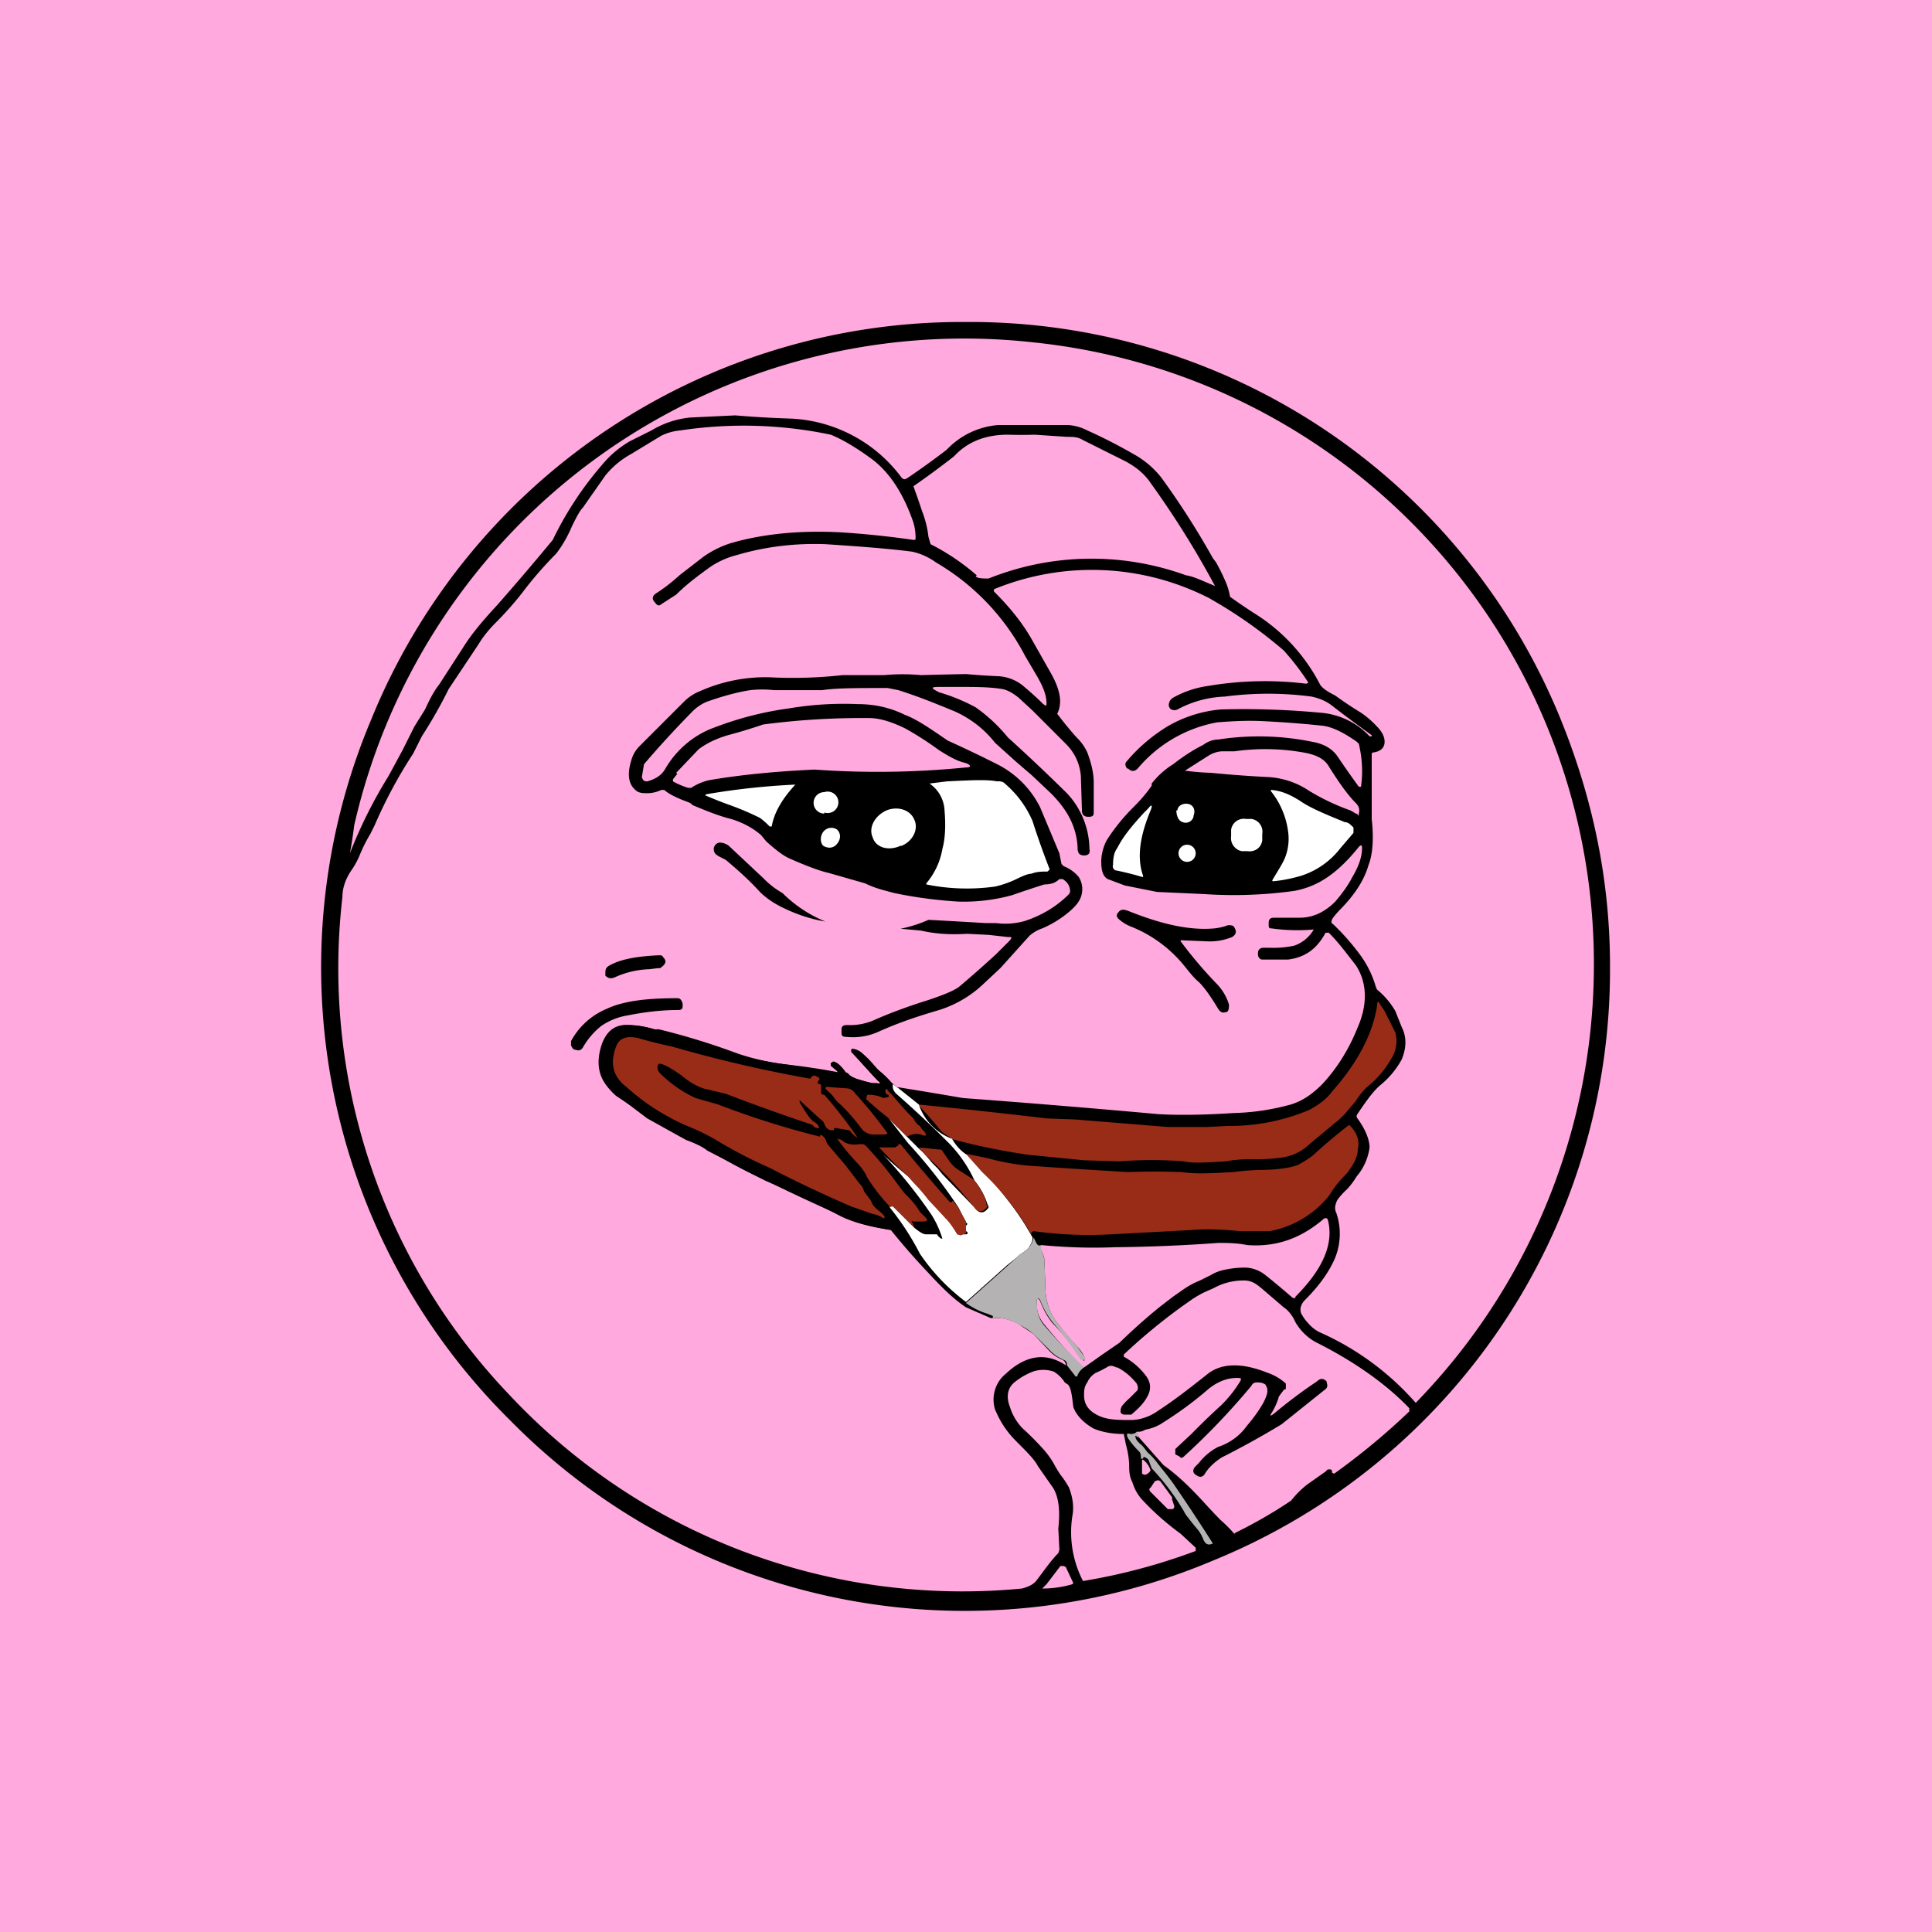
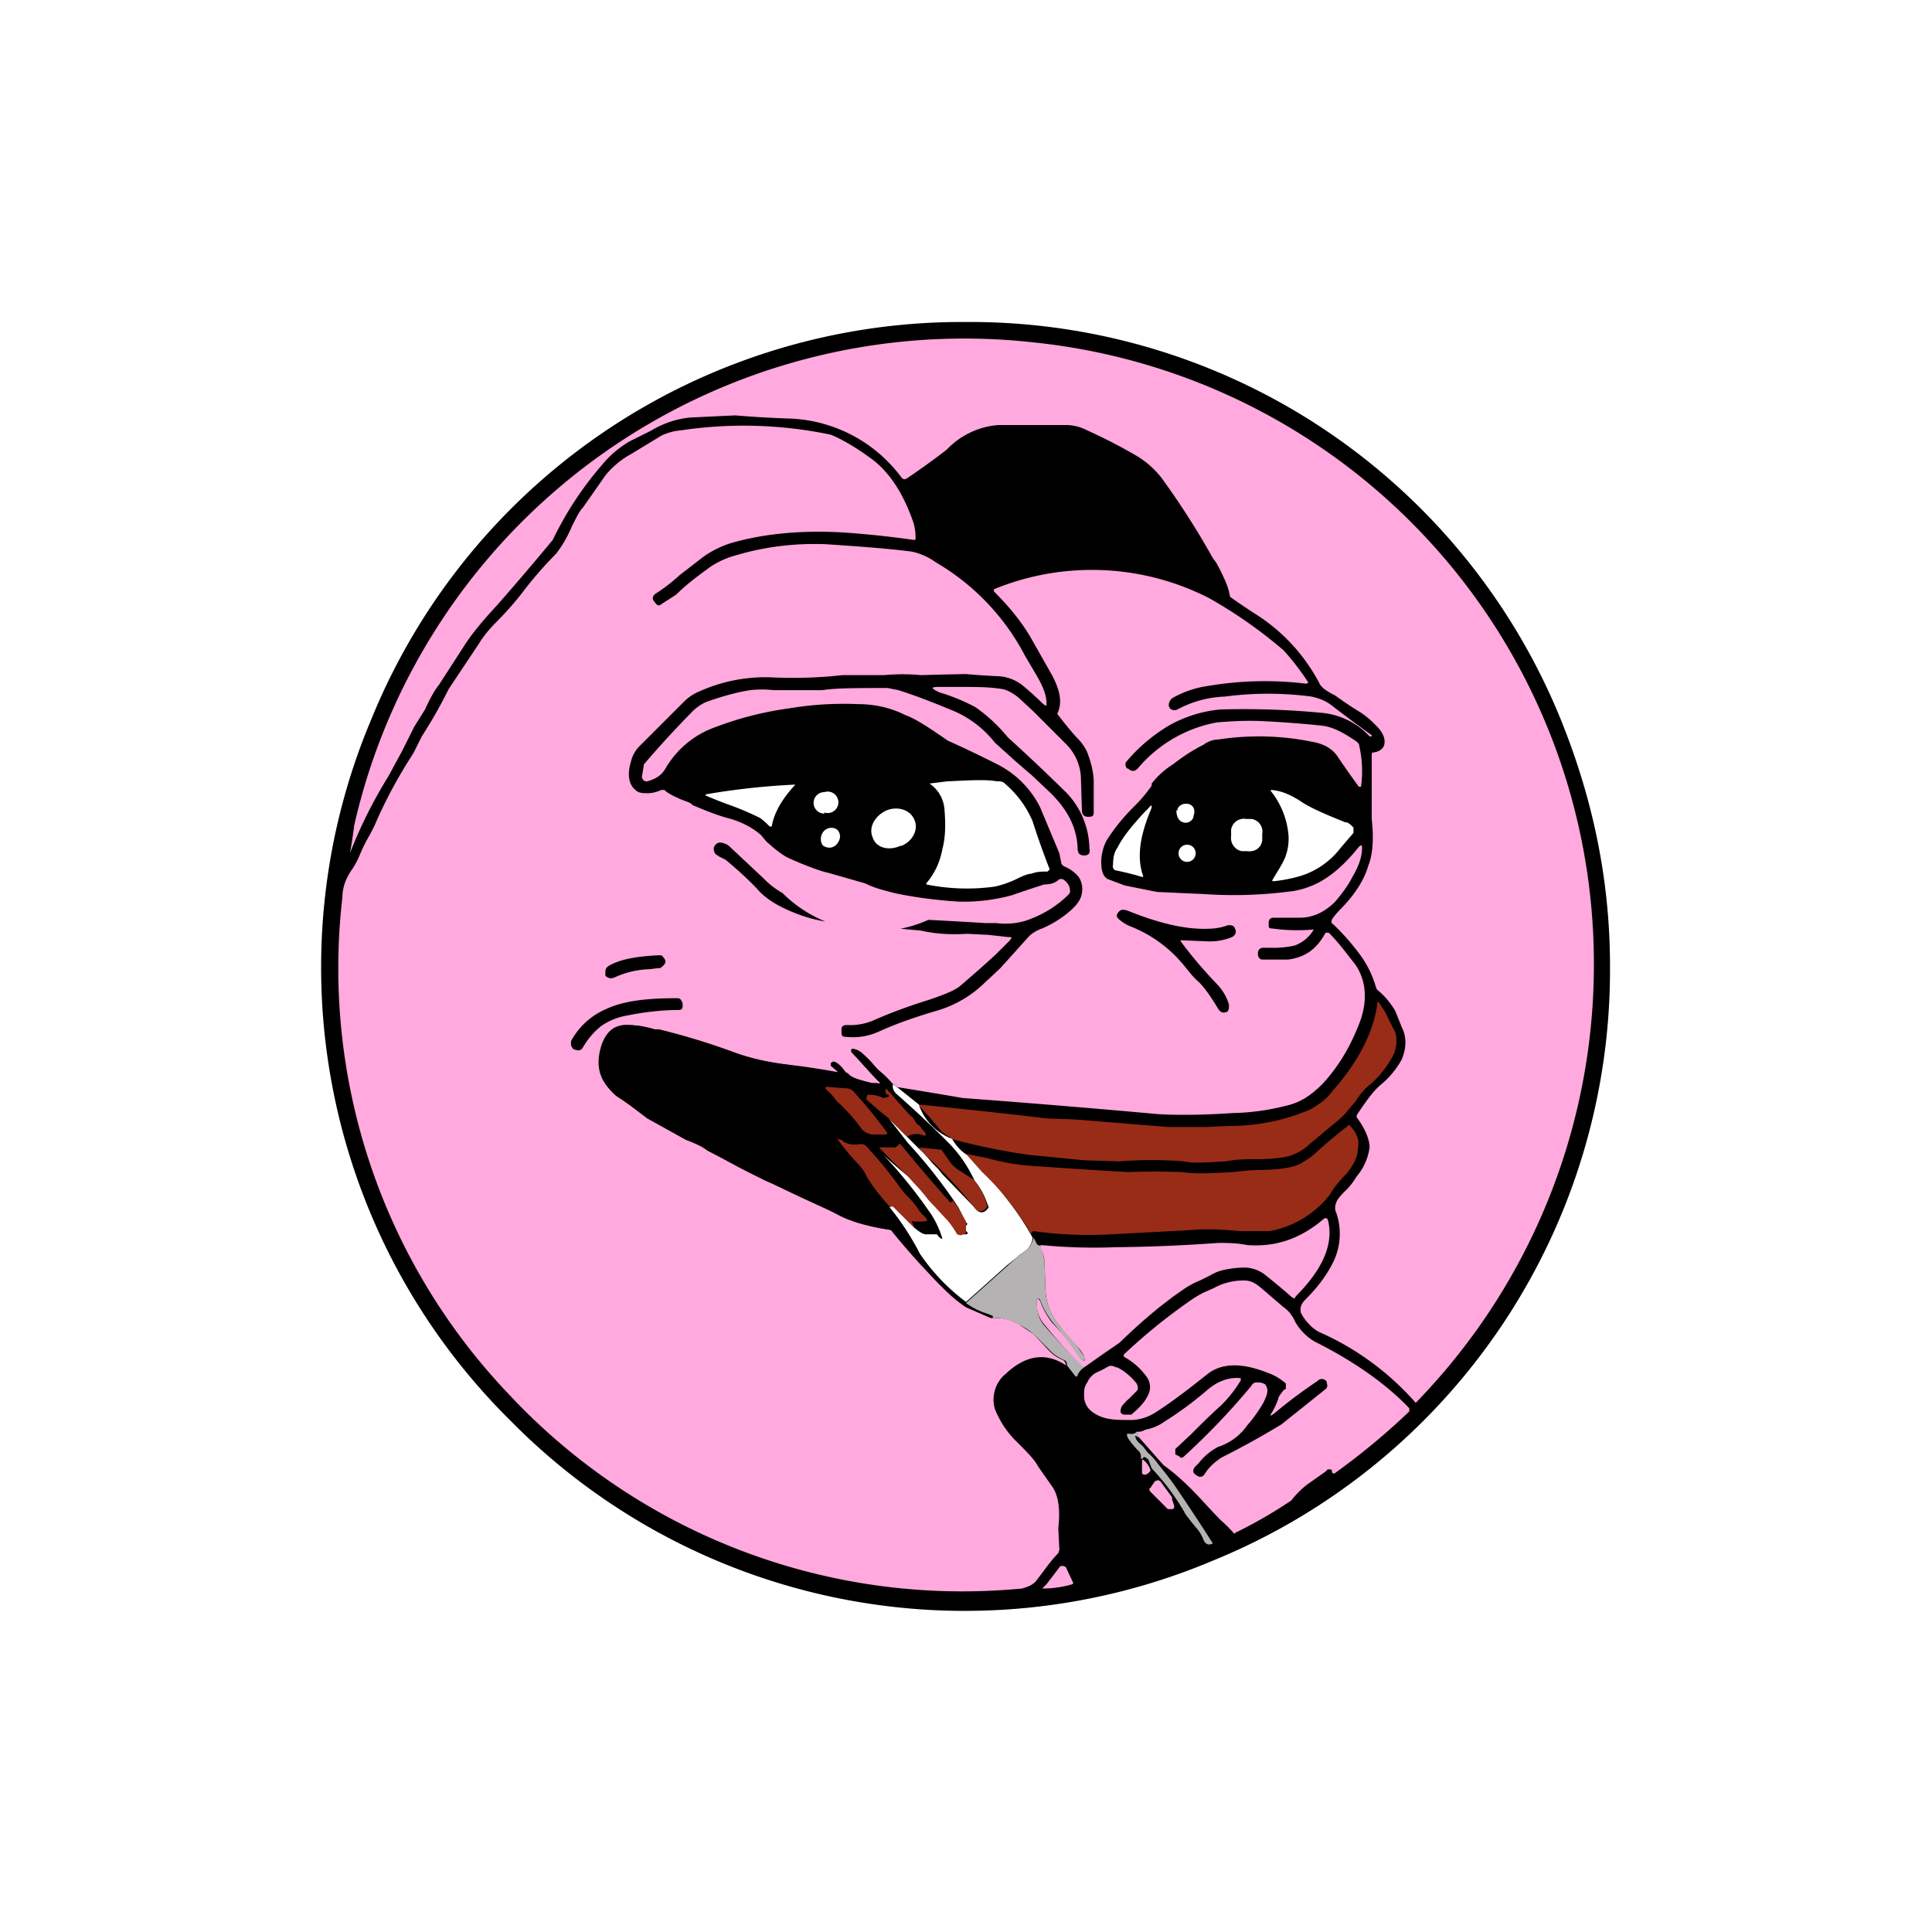
<svg xmlns="http://www.w3.org/2000/svg" width="18" height="18" viewBox="0 0 18 18">
-   <path fill="#FFA9DE" d="M0 0h18v18H0z" />
  <path d="M15 9a5.94 5.94 0 0 1-3.7 5.54 5.94 5.94 0 0 1-6.54-1.3 5.94 5.94 0 0 1-1.3-6.54A5.94 5.94 0 0 1 9 3a5.94 5.94 0 0 1 5.54 3.7c.3.74.46 1.5.46 2.3Z" fill="#010000" />
  <path d="M3.26 7.95a4.2 4.2 0 0 0 .04-.26 5.83 5.83 0 0 1 6.33-4.5 5.82 5.82 0 0 1 5.22 5.8 5.85 5.85 0 0 1-1.66 4.08 2.58 2.58 0 0 0-.9-.66.34.34 0 0 1-.1-.08.38.38 0 0 1-.07-.1c-.01-.04 0-.08.04-.12.12-.12.21-.24.27-.37a.6.6 0 0 0 .02-.44c-.02-.04-.01-.08.01-.12a.62.62 0 0 1 .09-.1.73.73 0 0 0 .09-.12.52.52 0 0 0 .12-.27c0-.06-.03-.16-.12-.28v-.02c.08-.12.15-.22.22-.28a.81.81 0 0 0 .2-.24c.04-.1.05-.2 0-.3L13 9.42a.73.73 0 0 0-.17-.2l-.01-.02a.94.94 0 0 0-.16-.32 2.18 2.18 0 0 0-.24-.27c-.02-.01-.02-.03 0-.06a.87.87 0 0 1 .06-.07c.14-.14.23-.28.27-.42.04-.1.05-.25.03-.43V7.04c0-.02 0-.03.02-.03.06-.01.1-.04.1-.1 0-.05-.03-.1-.07-.14a.87.87 0 0 0-.15-.13 3.42 3.42 0 0 1-.24-.16c-.08-.04-.12-.07-.14-.1a1.7 1.7 0 0 0-.62-.67 5.4 5.4 0 0 1-.22-.15.61.61 0 0 0-.05-.16 1.87 1.87 0 0 0-.08-.16l-.03-.04a7.44 7.44 0 0 0-.48-.75.85.85 0 0 0-.26-.22 4.85 4.85 0 0 0-.43-.22.45.45 0 0 0-.18-.05H9.3a.74.74 0 0 0-.48.23 7.62 7.62 0 0 1-.36.26c-.03.02-.04.02-.06 0a1.36 1.36 0 0 0-1.03-.55 9.87 9.87 0 0 1-.52-.03l-.42.02a.86.86 0 0 0-.36.12l-.2.1a.95.95 0 0 0-.26.22 3.16 3.16 0 0 0-.46.7 26.22 26.22 0 0 1-.52.61c-.13.14-.24.27-.32.4l-.22.34c-.04.05-.08.12-.13.23l-.1.16-.11.22-.13.24a4.38 4.38 0 0 0-.36.72Z" fill="#FFA9DE" />
  <path d="m8.36 10.13-.05-.04a.87.87 0 0 0-.1-.1 1.05 1.05 0 0 1-.1-.09.71.71 0 0 0-.07-.08.16.16 0 0 0-.1-.05l-.01.01v.02l.25.27c.03.02.02.03-.01.03l-.05-.01c-.12-.03-.2-.05-.22-.09L7.88 10c-.05-.07-.1-.1-.12-.1h-.02v.03l.06.05.01.02.03.02c.01 0 0 .01 0 0L7.75 10a6.43 6.43 0 0 0-.41-.08 2.82 2.82 0 0 1-.71-.18 27.6 27.6 0 0 1-.5-.14l-.04-.01a.87.87 0 0 0-.28-.04c-.1.01-.16.07-.2.17-.07.2-.03.36.13.48l.29.22.36.2c.08.03.15.06.2.1l.54.28a9.65 9.65 0 0 1 .7.33c.12.06.28.1.47.13a6.4 6.4 0 0 0 .35.4c.12.13.23.24.35.32l.23.1h.07c.06 0 .12.02.18.05l.15.1.15.16a.37.37 0 0 0 .12.08c.02.01.03.03.03.05-.18-.12-.37-.1-.56.08a.3.3 0 0 0-.1.15.31.31 0 0 0 0 .18c.05.12.11.21.2.3.1.1.17.17.2.23l.14.2c.05.08.07.2.05.38l.01.2-.01.03c-.07.07-.13.16-.2.25-.02.03-.06.06-.14.08A5.78 5.78 0 0 1 4.75 13a5.75 5.75 0 0 1-1.56-4.64c0-.1.04-.19.09-.26a.74.74 0 0 0 .07-.13 1.46 1.46 0 0 1 .1-.2l.04-.08a4.43 4.43 0 0 1 .36-.67l.08-.16a4.34 4.34 0 0 0 .25-.44L4.46 6c.03-.05.08-.12.16-.2a3.13 3.13 0 0 0 .24-.27 3.56 3.56 0 0 1 .32-.37c.04-.05.1-.14.15-.26.04-.08.07-.14.1-.17l.21-.3a.81.81 0 0 1 .24-.2l.28-.17a.5.5 0 0 1 .18-.05 3.95 3.95 0 0 1 1.4.04c.1.04.24.12.4.24.15.12.27.3.36.55.02.05.03.11.03.17 0 .02 0 .02-.02.02a8.63 8.63 0 0 0-.67-.07c-.37-.02-.72.01-1.03.1a.92.92 0 0 0-.26.13l-.22.17a1.6 1.6 0 0 1-.22.17c-.03.02-.04.05-.01.08.02.03.04.04.06.02l.14-.09c.1-.1.21-.18.32-.26a.8.8 0 0 1 .25-.11c.27-.08.55-.11.82-.1.3.02.58.04.81.07a.6.6 0 0 1 .22.1 2.17 2.17 0 0 1 .83.87l.1.17c.06.1.1.19.1.27 0 .03 0 .03-.03.01a2.92 2.92 0 0 0-.2-.18.4.4 0 0 0-.22-.08 5.96 5.96 0 0 1-.3-.02 59.92 59.92 0 0 0-.42.01 1.8 1.8 0 0 0-.34 0h-.39a4.2 4.2 0 0 1-.68.02 1.5 1.5 0 0 0-.65.13.44.44 0 0 0-.14.09l-.43.43a.3.3 0 0 0-.07.13c-.04.13-.02.22.04.27.03.03.07.03.12.03a.3.3 0 0 0 .12-.03h.03c.03.03.09.06.16.09.05.02.09.03.1.05.12.05.24.1.36.13.1.03.2.08.28.15l.05.06c.1.09.17.14.22.16.18.08.3.12.35.13l.35.1c.1.05.2.07.27.09.24.05.44.07.6.08a1.7 1.7 0 0 0 .5-.06 10.04 10.04 0 0 1 .3-.1c.07 0 .11-.02.14-.05h.03c.05.03.07.07.07.12l-.01.02c-.1.1-.23.19-.41.25a.66.66 0 0 1-.27.02h-.1a64.91 64.91 0 0 0-.53-.03 1.22 1.22 0 0 1-1.36-.25.78.78 0 0 1-.18-.14l-.32-.3a.15.15 0 0 0-.08-.03c-.03 0-.05.02-.06.05 0 .02 0 .04.02.06l.03.02.06.03c.12.1.23.2.32.3.05.05.12.1.2.14.14.07.29.12.44.14a143.76 143.76 0 0 0 .86.08c.13.03.27.04.43.03l.2.01.18.02c.04 0 .04 0 .02.03l-.13.13a10.68 10.68 0 0 1-.34.3c-.05.04-.15.08-.3.13-.16.05-.33.11-.51.19a.56.56 0 0 1-.24.04c-.03 0-.05.01-.05.04v.02c0 .03 0 .05.04.05.1.01.2 0 .31-.05.2-.09.39-.15.56-.2a1.06 1.06 0 0 0 .42-.25 67.34 67.34 0 0 0 .15-.14l.27-.3a.34.34 0 0 1 .12-.07 1 1 0 0 0 .22-.13c.09-.07.14-.13.15-.2a.21.21 0 0 0-.03-.15.35.35 0 0 0-.14-.1l-.02-.02a5.15 5.15 0 0 1-.02-.1l-.18-.43a.9.9 0 0 0-.4-.4 11.36 11.36 0 0 0-.46-.22c-.16-.11-.29-.2-.4-.24-.14-.07-.29-.1-.44-.1a3.08 3.08 0 0 0-.64.04 3.1 3.1 0 0 0-.75.2.88.88 0 0 0-.4.36c-.04.07-.1.1-.17.12-.03 0-.04-.01-.05-.04L6 7.12a9.47 9.47 0 0 1 .44-.48.43.43 0 0 1 .14-.1c.14-.05.28-.09.41-.11a1 1 0 0 1 .22 0h.45c.13-.02.33-.02.6-.02h.01l.1.02c.19.06.36.13.53.2.13.06.26.15.37.29l.2.18.14.12.18.17c.08.08.14.16.18.24.04.08.07.18.07.29l.01.03c.02.02.04.02.05.02.04 0 .06-.02.05-.06a.77.77 0 0 0-.21-.52 18.02 18.02 0 0 0-.55-.52 1.5 1.5 0 0 0-.3-.28 1.75 1.75 0 0 0-.34-.14c-.08-.04-.08-.05 0-.05h.2c.14 0 .27 0 .39.02.05.01.1.04.15.08l.13.12.1.1.12.12.09.09c.08.08.13.18.14.3l.01.32c0 .04.02.06.06.06.04 0 .05-.01.05-.04v-.28c0-.1-.03-.2-.06-.28a.45.45 0 0 0-.1-.14 3.33 3.33 0 0 1-.18-.22c.05-.1.03-.22-.06-.38l-.17-.3c-.1-.18-.23-.33-.36-.46v-.02a2.4 2.4 0 0 1 2 .08 4.31 4.31 0 0 1 .7.49 2.39 2.39 0 0 1 .23.3l-.02.01a3.16 3.16 0 0 0-.91.02.93.93 0 0 0-.33.11.08.08 0 0 0-.04.08l.01.02c.02.02.05.02.07.01a1 1 0 0 1 .44-.12 3.08 3.08 0 0 1 .81 0c.09.02.15.05.21.1a13.5 13.5 0 0 0 .35.26v.01h-.02a.7.7 0 0 0-.46-.22 7.67 7.67 0 0 0-.93-.03 1.2 1.2 0 0 0-.48.15c-.15.09-.28.2-.39.33-.02.02-.02.04 0 .07h.01c.03.03.06.03.09 0a1.26 1.26 0 0 1 .74-.43c.13-.01.28-.02.45-.01a10.06 10.06 0 0 1 .52.04c.1.01.2.06.33.15l.02.02c.03.13.04.26.02.4h-.02a8.7 8.7 0 0 1-.19-.27c-.05-.08-.13-.13-.25-.15a2.48 2.48 0 0 0-.87-.02c-.05 0-.1.02-.14.05-.1.05-.19.11-.28.18a.77.77 0 0 0-.2.18v.02c-.07.1-.13.16-.17.2-.1.1-.18.2-.25.31a.45.45 0 0 0-.05.19c0 .08.01.14.06.17l.16.06.3.06.44.02a4.09 4.09 0 0 0 .84-.03.8.8 0 0 0 .23-.08c.13-.07.25-.18.37-.33.02-.02.03-.02.03.01 0 .08-.03.17-.09.27-.04.08-.1.16-.16.23-.1.1-.21.15-.33.15h-.24c-.04 0-.05.02-.05.05v.01c0 .03 0 .04.03.04.14.02.27.02.39.01 0 0 .01 0 0 0a.34.34 0 0 1-.18.15.92.92 0 0 1-.23.02h-.06c-.03 0-.05.02-.05.05v.01c0 .03.02.05.04.05H12c.16-.02.27-.1.35-.25h.03c.1.1.17.2.25.3.1.15.12.35.02.58-.08.2-.19.38-.33.53-.1.1-.2.17-.33.2a2.17 2.17 0 0 1-.5.07c-.3.02-.54.02-.7.01a116.16 116.16 0 0 0-1.82-.15 51.3 51.3 0 0 0-.6-.1Z" fill="#FFA9DE" />
-   <path d="M9.1 5.36a2.1 2.1 0 0 0-.43-.29A6.88 6.88 0 0 1 8.65 5a.96.96 0 0 0-.06-.24 7.4 7.4 0 0 0-.08-.23 7.43 7.43 0 0 0 .38-.28c.13-.14.3-.2.5-.2a3.96 3.96 0 0 0 .25 0l.3.02c.06 0 .1 0 .15.03l.4.2c.09.05.17.11.23.2a8.57 8.57 0 0 1 .6.96c0 .01 0 .01 0 0-.12-.05-.2-.09-.27-.1a2.58 2.58 0 0 0-1.84.03c-.05 0-.1 0-.12-.02ZM6.3 7.2l.21-.22c.08-.06.17-.1.27-.13a4.85 4.85 0 0 0 .33-.1 7.04 7.04 0 0 1 .99-.06c.1 0 .22.04.34.1a3.08 3.08 0 0 1 .31.2c.08.05.16.1.25.12.05.02.05.04 0 .04a8.23 8.23 0 0 1-1.41.02c-.44.02-.76.06-.99.1a.52.52 0 0 0-.16.07h-.03a.75.75 0 0 1-.14-.06v-.02l.04-.05ZM12.65 7.6c0-.01 0-.02-.02-.02a.31.31 0 0 0-.05-.03 2.1 2.1 0 0 1-.38-.18.76.76 0 0 0-.38-.13 11.35 11.35 0 0 1-.54-.04 2.16 2.16 0 0 1-.24-.02l.22-.14a.27.27 0 0 1 .12-.04h.12a2.04 2.04 0 0 1 .64.01c.12.02.2.06.24.13.1.16.18.27.25.34.03.03.04.06.03.1v.01Z" fill="#FFA9DE" />
  <path d="M8.63 8.23a.67.67 0 0 0 .15-.32c.03-.11.03-.24.02-.36a.32.32 0 0 0-.14-.25l.16-.02c.21-.01.37-.02.47 0a.1.1 0 0 1 .06.01c.12.1.21.22.27.36a7.4 7.4 0 0 0 .16.45l-.02.02c-.05 0-.1 0-.15.02-.03 0-.08.02-.14.05a.93.93 0 0 1-.2.07 1.9 1.9 0 0 1-.64-.02ZM7.41 7.31c-.13.14-.2.27-.22.39h-.02a.65.65 0 0 0-.09-.08 2.7 2.7 0 0 0-.31-.13 4.45 4.45 0 0 1-.2-.08l.01-.01a6.7 6.7 0 0 1 .83-.09ZM11.85 7.36c.1.01.18.05.26.1.1.07.25.13.42.2.03 0 .05.02.08.05v.05l-.12.14a.75.75 0 0 1-.37.26 1.4 1.4 0 0 1-.25.05c-.02 0-.02 0-.01-.02.06-.1.1-.16.12-.22a.48.48 0 0 0 .02-.23.76.76 0 0 0-.16-.37v-.01ZM7.68 7.57a.1.1 0 1 0 0-.19.1.1 0 0 0 0 .2ZM10.96 7.55c0 .05.02.1.06.11.05.02.1-.02.1-.06.02-.05 0-.1-.05-.11-.05-.01-.1.02-.1.06ZM10.64 8.17a2.75 2.75 0 0 0-.24-.06c-.02 0-.04-.03-.03-.05 0-.07.01-.12.04-.16.05-.1.13-.2.25-.33l.04-.04c.03-.04.04-.03.02.02-.1.24-.13.44-.07.61v.01ZM8.4 7.88c.1-.04.16-.15.12-.24-.04-.1-.16-.13-.26-.09-.11.05-.17.16-.13.25.03.1.15.13.26.08ZM11.66 7.63h-.05a.12.12 0 0 0-.14.1v.06c-.01.07.04.13.1.14h.05c.07.01.13-.03.14-.1v-.06a.12.12 0 0 0-.1-.14ZM7.67 7.75c-.03.04-.03.1 0 .13.05.03.1.02.13-.02.04-.05.03-.1 0-.13-.04-.03-.1-.02-.13.02ZM11.06 8.03a.08.08 0 1 0 0-.16.08.08 0 0 0 0 .16Z" fill="#fff" />
  <path d="M11 8.77a4.03 4.03 0 0 0 .33.39c.06.06.1.13.12.2v.01c0 .04-.01.06-.03.06-.03.01-.05 0-.07-.03-.06-.1-.12-.19-.18-.25-.06-.05-.1-.11-.16-.18a1.22 1.22 0 0 0-.48-.34.37.37 0 0 1-.11-.07c-.02-.02-.02-.04 0-.06.02-.03.05-.03.1-.01.3.12.56.18.79.16a.5.5 0 0 0 .13-.03c.03 0 .05 0 .06.02l.01.02c.01.03 0 .05-.03.07a.55.55 0 0 1-.24.04L11 8.76c-.01 0-.01 0 0 0ZM6.13 9.02l-.08.01a.83.83 0 0 0-.31.07c-.04.02-.07.02-.1-.01v-.02c0-.03 0-.05.03-.07.1-.06.25-.09.47-.1.02 0 .03 0 .04.02.03.03.03.06-.03.1h-.02ZM5.85 9.46a.6.6 0 0 0-.25.1.7.7 0 0 0-.17.2c-.02.03-.04.03-.07.02-.02 0-.03-.02-.04-.04V9.7a.67.67 0 0 1 .33-.3c.17-.08.4-.1.66-.1.03 0 .04.02.05.05v.02c0 .03-.01.04-.04.04-.16 0-.32.02-.47.05Z" fill="#010000" />
  <path d="M8.86 10.6a.53.53 0 0 1-.09-.06 3.16 3.16 0 0 0-.22-.25 55.7 55.7 0 0 1 1.2.13l.27.01.86.07h.36l.2-.01a1.9 1.9 0 0 0 .76-.15c.09-.05.16-.1.21-.17.24-.27.38-.54.42-.8 0-.04.01-.05.03-.01l.04.06.1.2a.3.3 0 0 1-.03.23.93.93 0 0 1-.2.25c-.04.03-.09.08-.14.16l-.06.07a.7.7 0 0 1-.13.13l-.24.2a.46.46 0 0 1-.23.12 1.5 1.5 0 0 1-.25.02h-.06c-.05 0-.13 0-.24.02-.18.01-.31.02-.39 0a3.8 3.8 0 0 0-.6 0l-.33-.01-.51-.05a5.9 5.9 0 0 1-.73-.15Z" fill="#992C17" />
  <path d="M8.31 10.1c0 .03 0 .06.03.08l.06.04.44.43c.1.1.17.2.23.34l-.15-.1a.3.3 0 0 1-.08-.08.52.52 0 0 0-.07-.1h-.02l-.2-.02-.1-.1a.17.17 0 0 1 .13-.02c.05.02.06 0 .03-.03l-.02-.02a.1.1 0 0 0-.02-.03.35.35 0 0 1-.06-.07.37.37 0 0 0-.06-.06.43.43 0 0 1-.08-.09.52.52 0 0 0-.06-.07.77.77 0 0 1-.03-.03c-.03-.04-.04-.03-.03 0l.02.03c.02 0 .02.01 0 .02h-.04l-.13-.02h-.02v.04l.2.17c.07.11.12.19.17.24a4.72 4.72 0 0 1 .43.54h-.01c0 .02 0 .02-.02.01a1.05 1.05 0 0 1-.08-.06.14.14 0 0 1-.04-.06.33.33 0 0 0-.07-.1 16.35 16.35 0 0 1-.3-.32c0 .02 0 .02-.02.03H8.19v.02l.04.05.1.13c.12.13.24.28.34.43a.9.9 0 0 1 .11.21v.01a.1.1 0 0 1-.05-.03l-.02-.01a1 1 0 0 0-.08 0c-.03 0-.07-.02-.1-.06l-.03-.05c-.01-.01 0-.02.01-.02h.1c.03.01.04 0 0-.03a.21.21 0 0 1-.04-.05.87.87 0 0 0-.14-.17.27.27 0 0 1-.04-.05.64.64 0 0 0-.06-.07 3.74 3.74 0 0 0-.3-.34h-.02c-.07.01-.13 0-.17-.04l-.03-.02c-.02 0-.02 0-.01.01.06.09.13.17.2.24.04.03.06.07.09.12.03.06.1.15.19.26l.01.02a2.47 2.47 0 0 1 .28.43l.03.03c.12.18.26.32.4.42.04.04.1.08.2.1a2.95 2.95 0 0 1 .05.04.72.72 0 0 1-.24-.1 1.95 1.95 0 0 1-.35-.31 6.44 6.44 0 0 1-.35-.4c-.2-.03-.35-.07-.46-.13a14.98 14.98 0 0 1-.71-.33 4.11 4.11 0 0 1-.54-.29 1.8 1.8 0 0 0-.2-.1 2.15 2.15 0 0 1-.36-.2l-.3-.2c-.15-.13-.19-.3-.11-.49.03-.1.1-.16.2-.17.05 0 .14 0 .27.04h.04a6.47 6.47 0 0 1 .69.21c.16.06.34.1.52.12a6.43 6.43 0 0 1 .46.07l-.02-.02-.04-.05V9.9l.01-.01c.03 0 .07.03.12.1l.02.01c.03.04.1.06.22.09h.05c.03.01.04 0 .01-.02a3.1 3.1 0 0 1-.25-.29h.01c.03 0 .07.01.1.04a.71.71 0 0 1 .1.1l.07.08.1.1Z" fill="#010000" />
-   <path d="m7.61 10.09.02.01c.01 0 .02 0 .02.02v.06c0 .01.01.02.03.02a4.16 4.16 0 0 1 .31.4.2.2 0 0 1-.06-.05.04.04 0 0 0-.02-.02l-.12-.02h-.02v.02h-.02c-.04 0-.06-.03-.07-.06l-.01-.02a10.18 10.18 0 0 1-.22-.2v.02c.06.1.1.16.13.18a.1.1 0 0 1 .05.05v.01c-.02 0-.04 0-.06-.03a19.95 19.95 0 0 1-.81-.29l-.21-.05a.66.66 0 0 1-.2-.12c-.1-.07-.17-.11-.21-.11l-.01.01c-.01.03 0 .06.02.08.1.1.22.18.33.23l.21.06a8.1 8.1 0 0 0 .95.3c0-.02.01-.02.02-.01a.1.1 0 0 1 .04.06l.01.02.17.2.13.17c.01.01.03.03.04.07l.06.08.01.02c.01.03.04.06.08.09a.47.47 0 0 1 .04.04v.02h-.01a.25.25 0 0 0-.1-.04l-.2-.07a11.83 11.83 0 0 1-.76-.36 4.23 4.23 0 0 1-.5-.26 1.87 1.87 0 0 0-.22-.11 2.05 2.05 0 0 1-.61-.38c-.13-.1-.16-.22-.1-.38.03-.08.1-.1.2-.08a3.97 3.97 0 0 0 .32.08 12.41 12.41 0 0 0 1.29.3.05.05 0 0 1 .04-.03l.04.02c.01.02 0 .03-.01.03v.02Z" fill="#992C17" />
  <path d="m8.36 10.13.2.16a.52.52 0 0 0 .31.32c.04.07.09.12.14.15l.14.15a2.3 2.3 0 0 1 .23.26 2.53 2.53 0 0 1 .24.36c0 .04-.02.07-.04.1a.48.48 0 0 1-.08.06l-.02.02-.1.08-.38.34a1.87 1.87 0 0 1-.43-.45 2.47 2.47 0 0 0-.28-.43v-.01h.03l.2.2c.05.04.08.06.11.06H8.73a.1.1 0 0 0 .04.04h.01a.9.9 0 0 0-.1-.22 4.46 4.46 0 0 0-.45-.56 5.84 5.84 0 0 0 .23.2l.1.1.1.12.15.17c.03.02.06.07.11.15h.03L9 11.5c.02 0 .02-.02 0-.03v-.05c.01-.01.02-.02 0-.03l-.07-.14a4.72 4.72 0 0 0-.47-.6l-.18-.23.18.18.1.1a.7.7 0 0 1 .07.07l.06.07.05.05.04.05.3.31c.04.06.09.06.13 0v-.01l-.01-.02a.66.66 0 0 0-.12-.22 1.25 1.25 0 0 0-.23-.34 9.72 9.72 0 0 0-.5-.47c-.02-.02-.04-.05-.03-.09l.05.04Z" fill="#fff" />
  <path d="M8.25 10.57h-.12a.15.15 0 0 1-.1-.05 1.72 1.72 0 0 0-.2-.23.38.38 0 0 1-.05-.05.3.3 0 0 0-.05-.06c-.06-.05-.05-.06.02-.05l.14.01c.03 0 .06.02.08.05a4.3 4.3 0 0 1 .3.37l-.02.01ZM8.45 10.59l-.18-.18a2.83 2.83 0 0 1-.2-.17l.01-.04h.02c.04 0 .09.01.13.03l.05-.01v-.02c-.02 0-.03-.02-.03-.02 0-.04 0-.05.03-.01l.03.03.06.07.08.09.06.06c.02.04.04.06.06.07l.02.03.02.02c.03.04.02.05-.03.03a.17.17 0 0 0-.13.02ZM9.62 11.52a2.53 2.53 0 0 0-.47-.6L9 10.75l.2.04a2.08 2.08 0 0 0 .38.07 70.55 70.55 0 0 0 .93.06 6.8 6.8 0 0 1 .5 0c.13.02.3.01.48 0a2.51 2.51 0 0 1 .24-.02c.17 0 .3-.02.37-.05.05-.03.11-.06.17-.12a5.3 5.3 0 0 1 .3-.25c.07.07.1.14.08.23 0 .07-.04.14-.1.22-.06.06-.12.13-.16.2a.92.92 0 0 1-.56.34h-.28c-.2-.02-.35-.02-.45-.01l-.75.04a3.7 3.7 0 0 1-.72-.03l-.02.01v.03ZM8.52 11.44l-.2-.2H8.3v.01l-.02-.02a1.6 1.6 0 0 1-.2-.26.45.45 0 0 0-.08-.12 2.33 2.33 0 0 1-.2-.24c-.01-.01 0-.01 0 0l.04.01c.04.04.1.05.17.04h.02c.03 0 .04.02.06.04a3.74 3.74 0 0 1 .3.37l.04.05c.05.05.1.1.14.17l.05.05c.03.03.02.04-.02.04a1 1 0 0 1-.09 0c-.02-.01-.02 0-.01.01l.02.05ZM8.92 11.24l.08.14v.11l-.05.02-.03-.01a.95.95 0 0 0-.11-.15l-.16-.17a1.76 1.76 0 0 0-.1-.12 1.8 1.8 0 0 1-.09-.1 5.5 5.5 0 0 1-.27-.27H8.34l.03-.02v-.01h.02a16.75 16.75 0 0 0 .46.54h.02v-.01h.01l.04.05ZM9.07 10.99c.05.06.1.14.12.22v.02h.01v.01c-.04.06-.09.06-.13 0a4.16 4.16 0 0 0-.45-.48.72.72 0 0 0-.06-.07l.19.02h.02l.07.1a.3.3 0 0 0 .09.09l.14.09Z" fill="#992C17" />
  <path d="M10.1 12.74a.15.15 0 0 1-.06-.05 5.69 5.69 0 0 1-.31-.35.29.29 0 0 1-.07-.22c0-.03.01-.03.03 0 .03.08.07.15.11.2a3.57 3.57 0 0 1 .3.36l.01-.02a.33.33 0 0 0-.07-.11 2.8 2.8 0 0 1-.17-.2.54.54 0 0 1-.13-.35l-.01-.27a.28.28 0 0 0-.04-.1l.01-.03c.21.02.44.03.69.02a15.06 15.06 0 0 0 .96-.04c.08 0 .17 0 .27.02.27.02.5-.06.72-.25h.02l.01.01c.06.22-.04.46-.3.72 0 .02-.02.02-.04 0a7.82 7.82 0 0 0-.24-.2.32.32 0 0 0-.18-.07.9.9 0 0 0-.2.02.4.4 0 0 0-.13.05l-.1.05a.77.77 0 0 0-.15.08l-.1.07-.13.1a5.71 5.71 0 0 0-.37.33l-.16.11-.17.12Z" fill="#FFA9DE" />
  <path d="M9.7 11.6v.03l.03.1.01.27c0 .12.04.24.13.35l.17.2.07.1v.02h-.04a3.58 3.58 0 0 0-.27-.36.77.77 0 0 1-.11-.2c-.02-.02-.02-.02-.03 0 0 .1.01.17.07.24a5.75 5.75 0 0 0 .37.39.17.17 0 0 0-.06.07c0 .02-.02.02-.03 0l-.07-.09c0-.02 0-.04-.03-.05l-.02-.01a.37.37 0 0 1-.1-.07 8.8 8.8 0 0 0-.15-.15.56.56 0 0 0-.15-.1.41.41 0 0 0-.18-.06h-.07.01v-.02l-.05-.02a.67.67 0 0 1-.2-.1 305.3 305.3 0 0 0 .48-.43l.02-.02a.48.48 0 0 0 .08-.06.22.22 0 0 0 .05-.1l.03.06c.01.01.02.02.04.01Z" fill="#B4B2B3" />
  <path d="M11.5 14.29a1.39 1.39 0 0 0-.13-.13 6.93 6.93 0 0 1-.16-.17c-.11-.12-.23-.24-.37-.34l-.23-.26-.02-.05c.02 0 .05 0 .08-.02a.43.43 0 0 0 .14-.05c.16-.1.3-.2.45-.33.1-.08.2-.11.3-.1v.02c-.06.1-.12.17-.18.23a6.42 6.42 0 0 0-.28.27l-.15.14v.05l.04.02c.01.02.03.01.04 0a6.56 6.56 0 0 0 .63-.66.05.05 0 0 1 .05-.03c.03 0 .05 0 .08.02l.01.02c.02.04 0 .09-.03.15a1.35 1.35 0 0 1-.15.21.53.53 0 0 1-.27.2.54.54 0 0 0-.18.15 1.9 1.9 0 0 1-.03.03c-.03.03-.03.06 0 .08.04.03.06.02.08 0 .04-.07.1-.12.16-.16a8.12 8.12 0 0 0 .56-.31l.4-.32c.03-.02.03-.04.02-.07v-.01c-.03-.03-.06-.03-.09 0a4.56 4.56 0 0 0-.4.3c-.04.03-.04.02-.02-.01a.67.67 0 0 0 .06-.13c0-.02.03-.05.05-.08l.02-.01v-.05a.49.49 0 0 0-.17-.1c-.25-.1-.44-.09-.57.02-.14.11-.29.23-.46.34a.45.45 0 0 1-.23.08c-.12 0-.21 0-.29-.03-.1-.04-.16-.1-.16-.2 0-.04 0-.08.03-.12a.19.19 0 0 1 .08-.09 1 1 0 0 0 .1-.05c.03-.02.05-.02.09 0h.01c.08.04.14.1.18.15.01.02.02.05 0 .07l-.07.07a.44.44 0 0 0-.05.05c-.02.02-.03.04-.03.07 0 .02.02.03.04.03h.06c.07-.06.12-.11.15-.17.04-.07.03-.14-.02-.2a.63.63 0 0 0-.2-.17v-.02a5.39 5.39 0 0 1 .63-.51.98.98 0 0 1 .12-.07l.09-.04a.57.57 0 0 1 .28-.07c.06 0 .1.02.16.07l.21.18c.03.02.06.05.09.1l.02.04a.5.5 0 0 0 .18.18c.36.18.66.39.88.62v.03a6.41 6.41 0 0 1-.7.58l-.02-.01c0-.02 0-.03-.02-.03h-.02l-.02.02-.17.12a.84.84 0 0 0-.15.15 4.31 4.31 0 0 1-.52.3Z" fill="#FFA9DE" />
-   <path d="m10.47 13.36.02.1a.8.8 0 0 1 .03.18c0 .06 0 .11.03.17.02.06.04.1.08.15.1.11.22.22.37.33l.14.13v.03a5.59 5.59 0 0 1-1.05.28.99.99 0 0 1-.1-.6c.02-.1 0-.19-.03-.27a.82.82 0 0 0-.08-.12 1.05 1.05 0 0 1-.06-.1.8.8 0 0 0-.11-.15 2.72 2.72 0 0 0-.18-.18.49.49 0 0 1-.12-.2c-.04-.1-.02-.18.04-.23a.64.64 0 0 1 .17-.1.3.3 0 0 1 .2 0c.03.02.07.05.1.1l.03.02c.02.02.03.06.04.13l.01.08c.03.08.1.15.19.2.07.03.17.05.27.05Z" fill="#FFA9DE" />
  <path d="m10.6 13.34.01.05h-.01c-.02-.02-.03-.01-.02 0 0 .02.02.04.04.06a.2.2 0 0 1 .04.04l.03.04a.6.6 0 0 1 .1.11l.08.1.06.08a18.93 18.93 0 0 1 .37.56c-.04.02-.07.01-.09-.04a.33.33 0 0 0-.06-.1 1.78 1.78 0 0 1-.08-.1.26.26 0 0 1-.04-.06 2.21 2.21 0 0 0-.3-.4l-.03-.08-.01-.01c-.03-.02-.04-.02-.04 0h-.02c0-.03 0-.05-.02-.07a.74.74 0 0 1-.1-.12c-.02-.04-.01-.05.02-.04.02 0 .04 0 .06-.02Z" fill="#B4B2B3" />
  <path d="M10.65 13.6a.2.2 0 0 1 .07.1c-.02.03-.04.04-.06.04l-.02-.01v-.13ZM10.88 14.06l-.16-.16c-.01-.01-.02-.03 0-.04l.04-.06.03-.01.02.01.11.15v.02l.02.06c0 .01 0 .03-.02.03h-.04ZM9.71 14.8l.04-.04.13-.17h.03l.02.01.07.15-.01.01c-.1.03-.2.04-.28.04-.02 0-.02 0 0 0Z" fill="#FFA9DE" />
</svg>